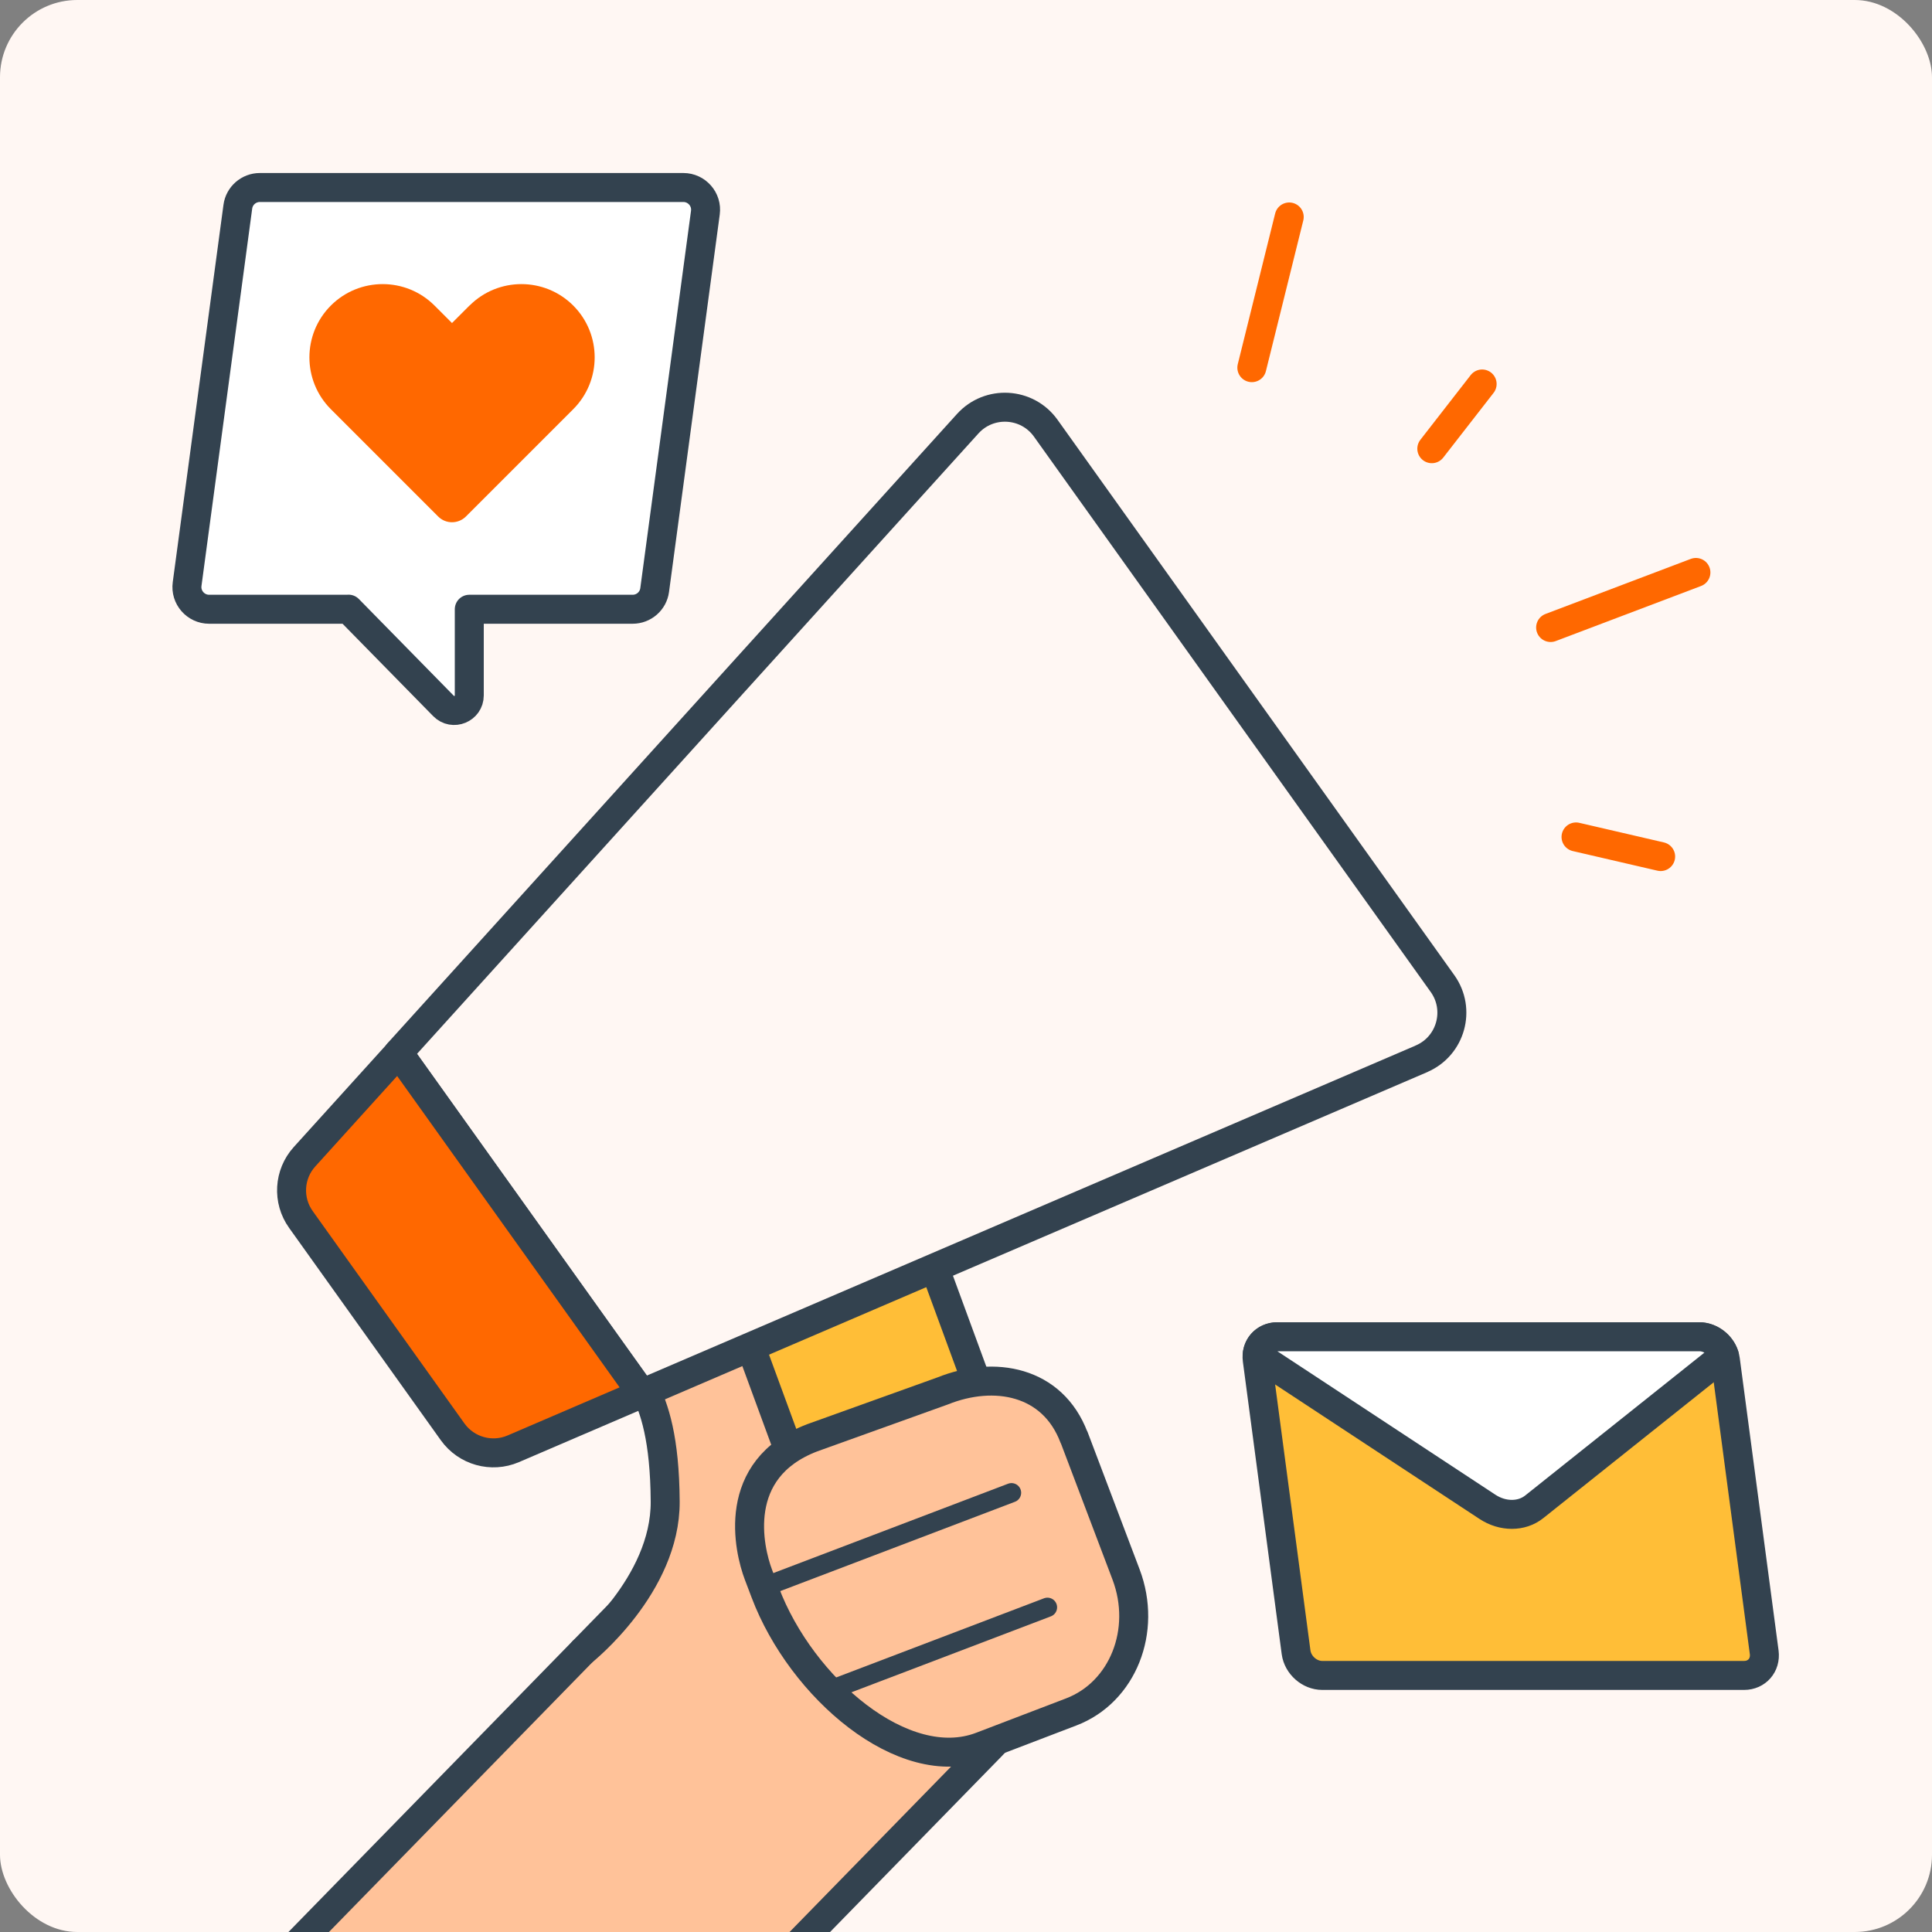
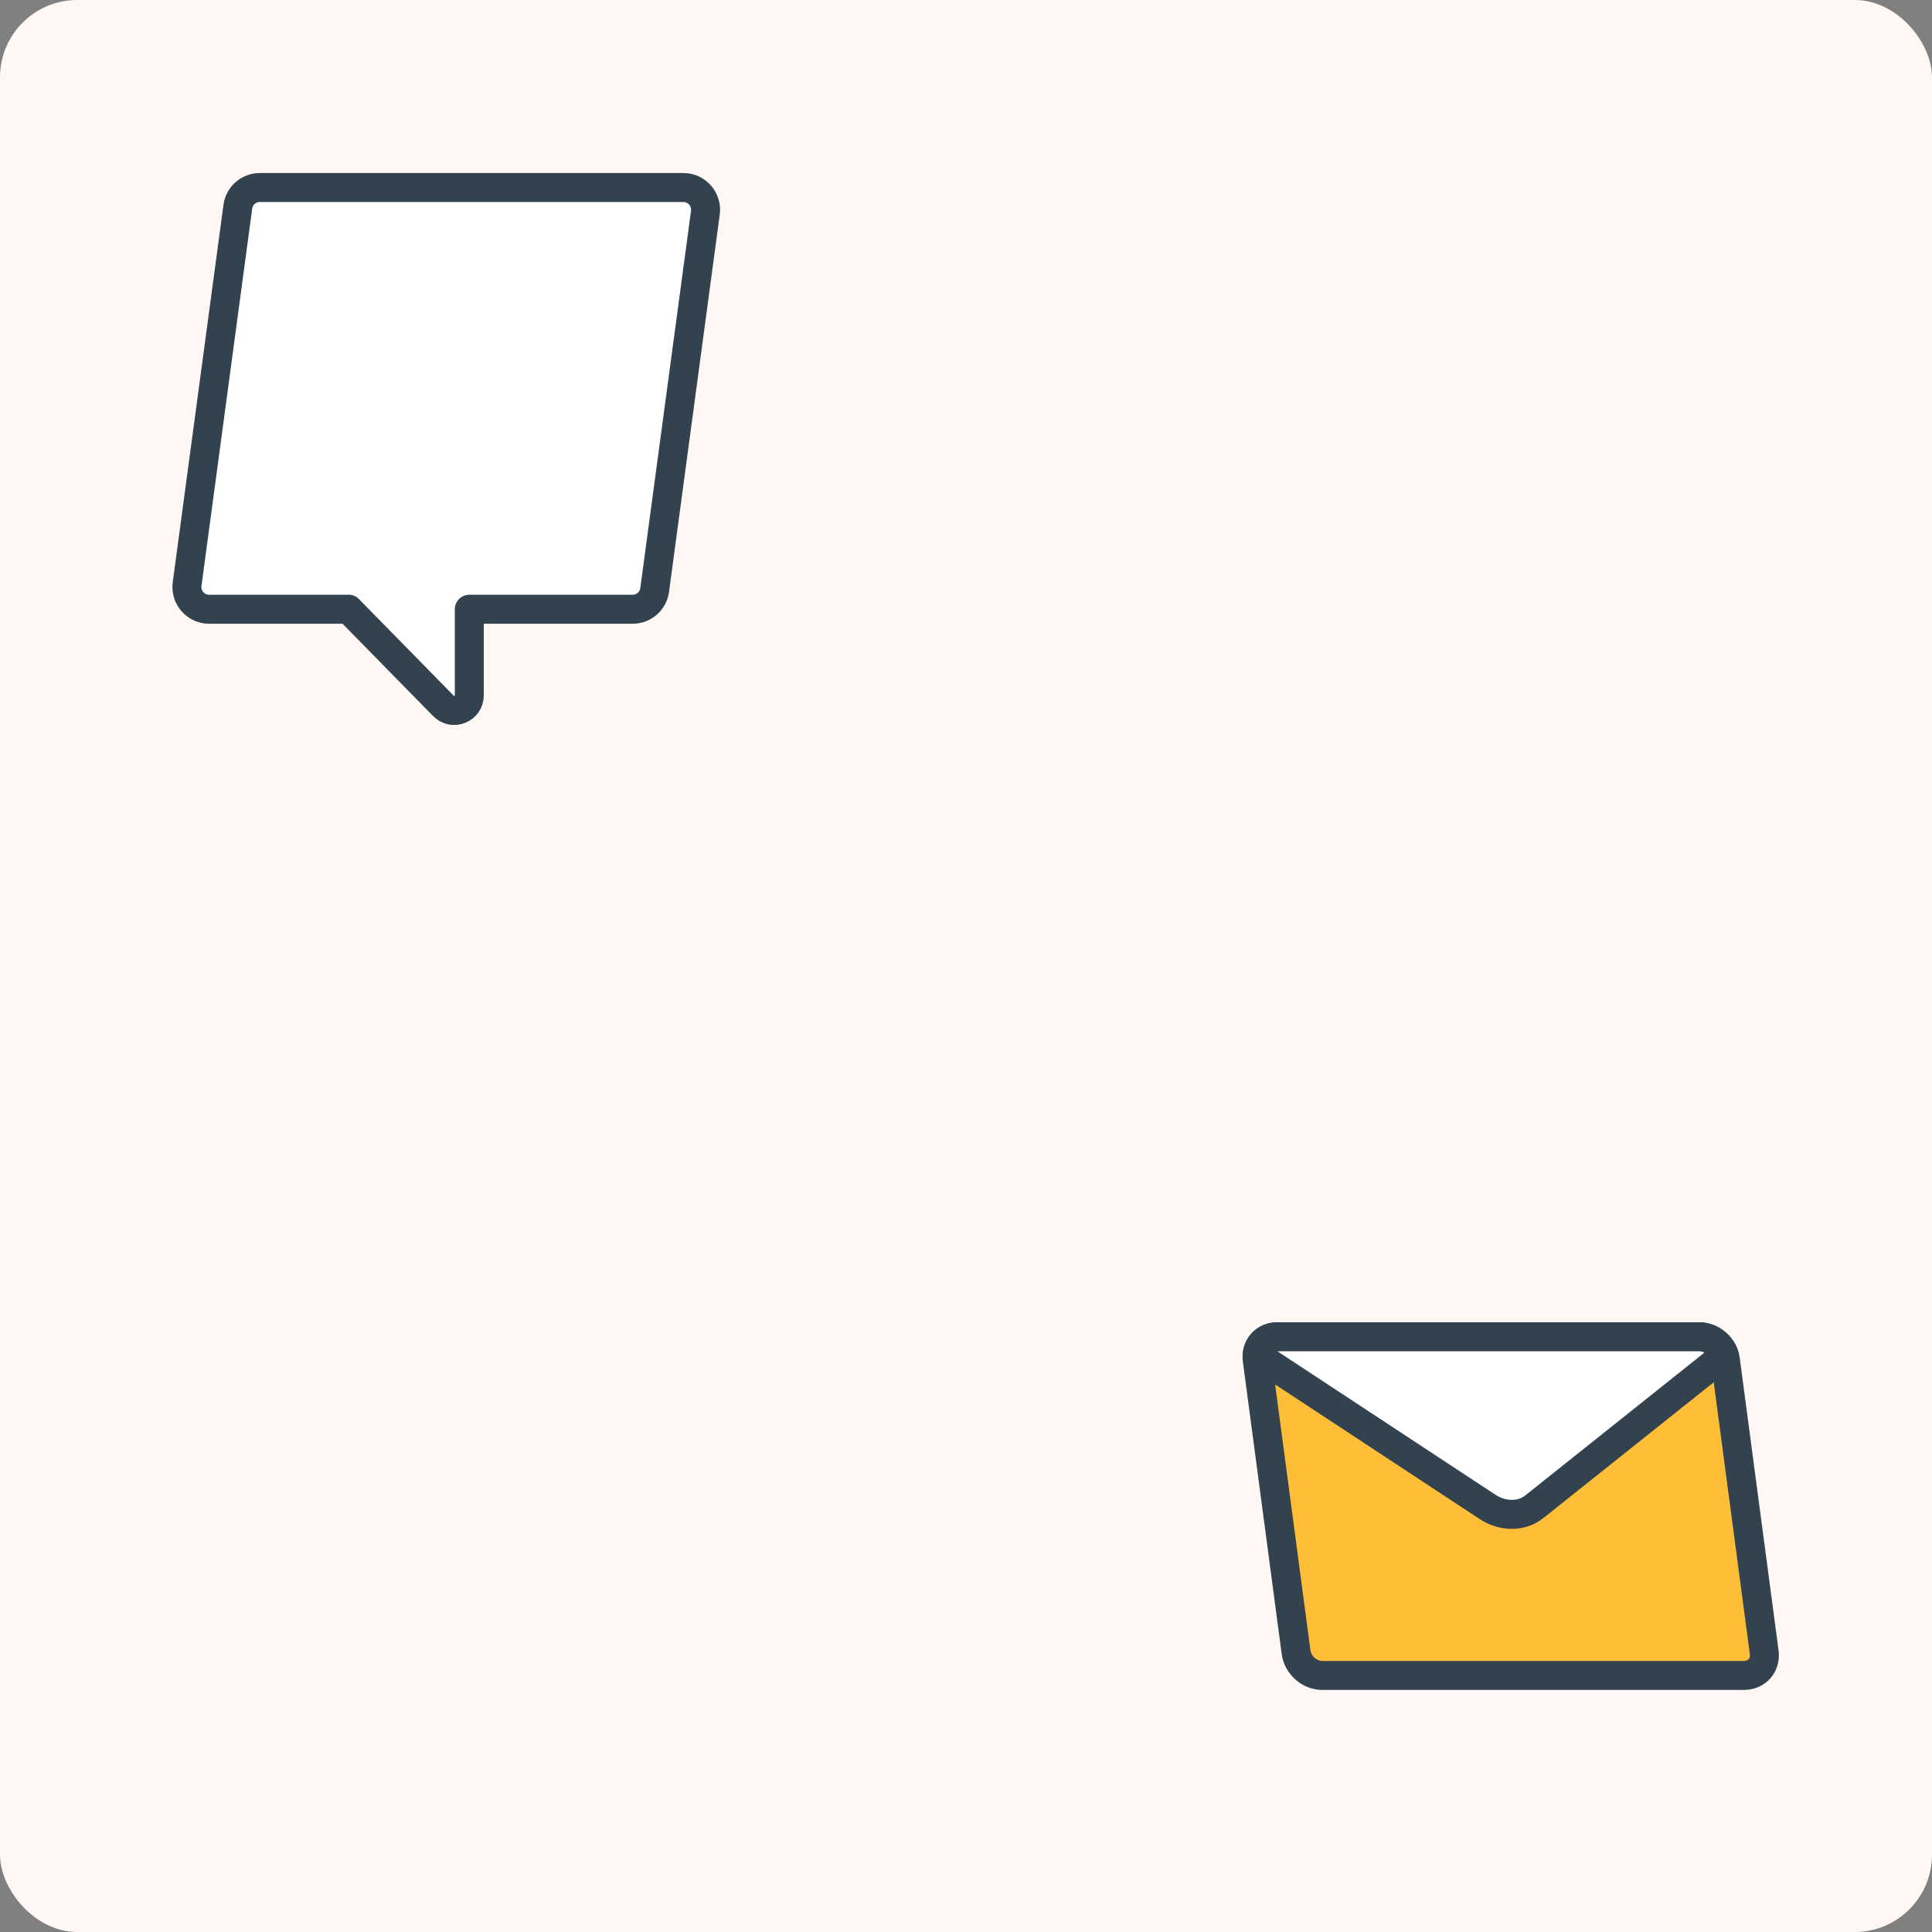
<svg xmlns="http://www.w3.org/2000/svg" id="Main" viewBox="0 0 200 200">
  <rect x="0" y="0" width="200" height="200" fill="#808080" stroke="none" />
  <defs>
    <style>
      .cls-1 {
        stroke: #ff6800;
      }

      .cls-1, .cls-2, .cls-3 {
        fill: none;
      }

      .cls-1, .cls-4, .cls-5, .cls-3, .cls-6, .cls-7, .cls-8 {
        stroke-linecap: round;
        stroke-linejoin: round;
      }

      .cls-1, .cls-4, .cls-5, .cls-6, .cls-7, .cls-8 {
        stroke-width: 3px;
      }

      .cls-4 {
        fill: #ffc299;
      }

      .cls-4, .cls-5, .cls-3, .cls-6, .cls-7, .cls-8 {
        stroke: #33424f;
      }

      .cls-5, .cls-9 {
        fill: #fff7f3;
      }

      .cls-10, .cls-8 {
        fill: #ff6800;
      }

      .cls-3 {
        stroke-width: 2px;
      }

      .cls-6 {
        fill: #ffbe37;
      }

      .cls-7 {
        fill: #fff;
      }

      .cls-11 {
        clip-path: url(#clippath);
      }
    </style>
    <clipPath id="clippath">
-       <rect class="cls-2" width="200" height="200" rx="8" ry="8" />
-     </clipPath>
+       </clipPath>
  </defs>
  <rect class="cls-9" width="200" height="200" rx="8" ry="8" />
  <g>
    <g class="cls-11">
      <g>
        <g>
          <line class="cls-1" x1="160.52" y1="64.96" x2="175.56" y2="59.26" />
          <line class="cls-1" x1="163.15" y1="86.64" x2="171.91" y2="88.67" />
          <line class="cls-1" x1="148.22" y1="46.45" x2="153.43" y2="39.75" />
          <line class="cls-1" x1="129.59" y1="38.06" x2="133.46" y2="22.46" />
        </g>
-         <path class="cls-4" d="M80.63,203.27l-51.29-.59,46.69-47.81c7.16-7.33,18.91-7.47,26.24-.31h0c7.33,7.16,7.47,18.91.31,26.24l-21.94,22.47Z" />
        <path class="cls-4" d="M92.56,167.13l-1.05-13.46-9.71.76c2.73-6.72,1.21-26.13-10.12-25.25-4.47.35-7.83,3.87-7.45,8.72.38,4.85,4.55,4.56,4.63,17.54.05,8.67-8.5,15.48-8.5,15.48" />
-         <rect class="cls-6" x="78.93" y="102.65" width="20.69" height="76.51" rx="10.35" ry="10.35" transform="translate(-43.09 39.4) rotate(-20.16)" />
        <g>
          <path class="cls-5" d="M147.15,109.61l-80.7,34.64-25.2-35.27,58.93-65.12c2.22-2.45,6.14-2.23,8.07.46l41.08,57.5c1.92,2.69.87,6.47-2.17,7.78Z" />
          <path class="cls-8" d="M66.45,144.26l-13.32,5.72c-2.24.96-4.85.23-6.27-1.75l-15.71-21.99c-1.42-1.98-1.26-4.69.37-6.49l9.73-10.75,25.2,35.27Z" />
        </g>
        <g>
          <path class="cls-4" d="M111.18,148.8c-2.22-5.87-8.25-6.96-13.6-4.81l-13.5,4.85c-8.51,3.25-6.55,11.57-5.57,14.16l.71,1.87c3.73,9.85,14.33,18.98,22.36,15.91l9.31-3.56c5.34-2.04,7.88-8.41,5.68-14.23l-5.38-14.2Z" />
          <line class="cls-3" x1="79.54" y1="164.11" x2="104.71" y2="154.53" />
-           <line class="cls-3" x1="86.19" y1="174.86" x2="108.43" y2="166.39" />
        </g>
      </g>
    </g>
    <g>
      <g>
        <path class="cls-6" d="M180.55,173.44c1.32,0,2.25-1.07,2.08-2.39l-4.02-30.28c-.18-1.32-1.39-2.39-2.71-2.39h-43.67c-1.32,0-2.25,1.07-2.08,2.39l4.02,30.28c.18,1.32,1.39,2.39,2.71,2.39h43.67Z" />
        <path class="cls-7" d="M158.83,155.98l19.67-15.68c-.36-1.1-1.44-1.92-2.6-1.92h-43.67c-1.16,0-2.02.83-2.09,1.92l23.83,15.68c1.59,1.05,3.55,1.05,4.86,0Z" />
      </g>
      <g>
        <path class="cls-7" d="M36.08,63.06l9.83,10.02c.98,1,2.67.3,2.67-1.09v-8.92s16.91,0,16.91,0c1.15,0,2.13-.85,2.28-1.99l5.25-39.06c.19-1.38-.89-2.61-2.28-2.61H26.9c-1.15,0-2.13.85-2.28,1.99l-5.25,39.06c-.19,1.38.89,2.61,2.28,2.61,0,0,14.43,0,14.43,0Z" />
-         <path class="cls-10" d="M48.6,31.63l-1.81,1.81-1.81-1.81c-2.96-2.96-7.77-2.96-10.73,0h0c-2.96,2.96-2.96,7.77,0,10.73l11.11,11.11c.79.79,2.07.79,2.87,0l11.11-11.11c2.96-2.96,2.96-7.77,0-10.73h0c-2.96-2.96-7.77-2.96-10.73,0Z" />
      </g>
    </g>
  </g>
</svg>